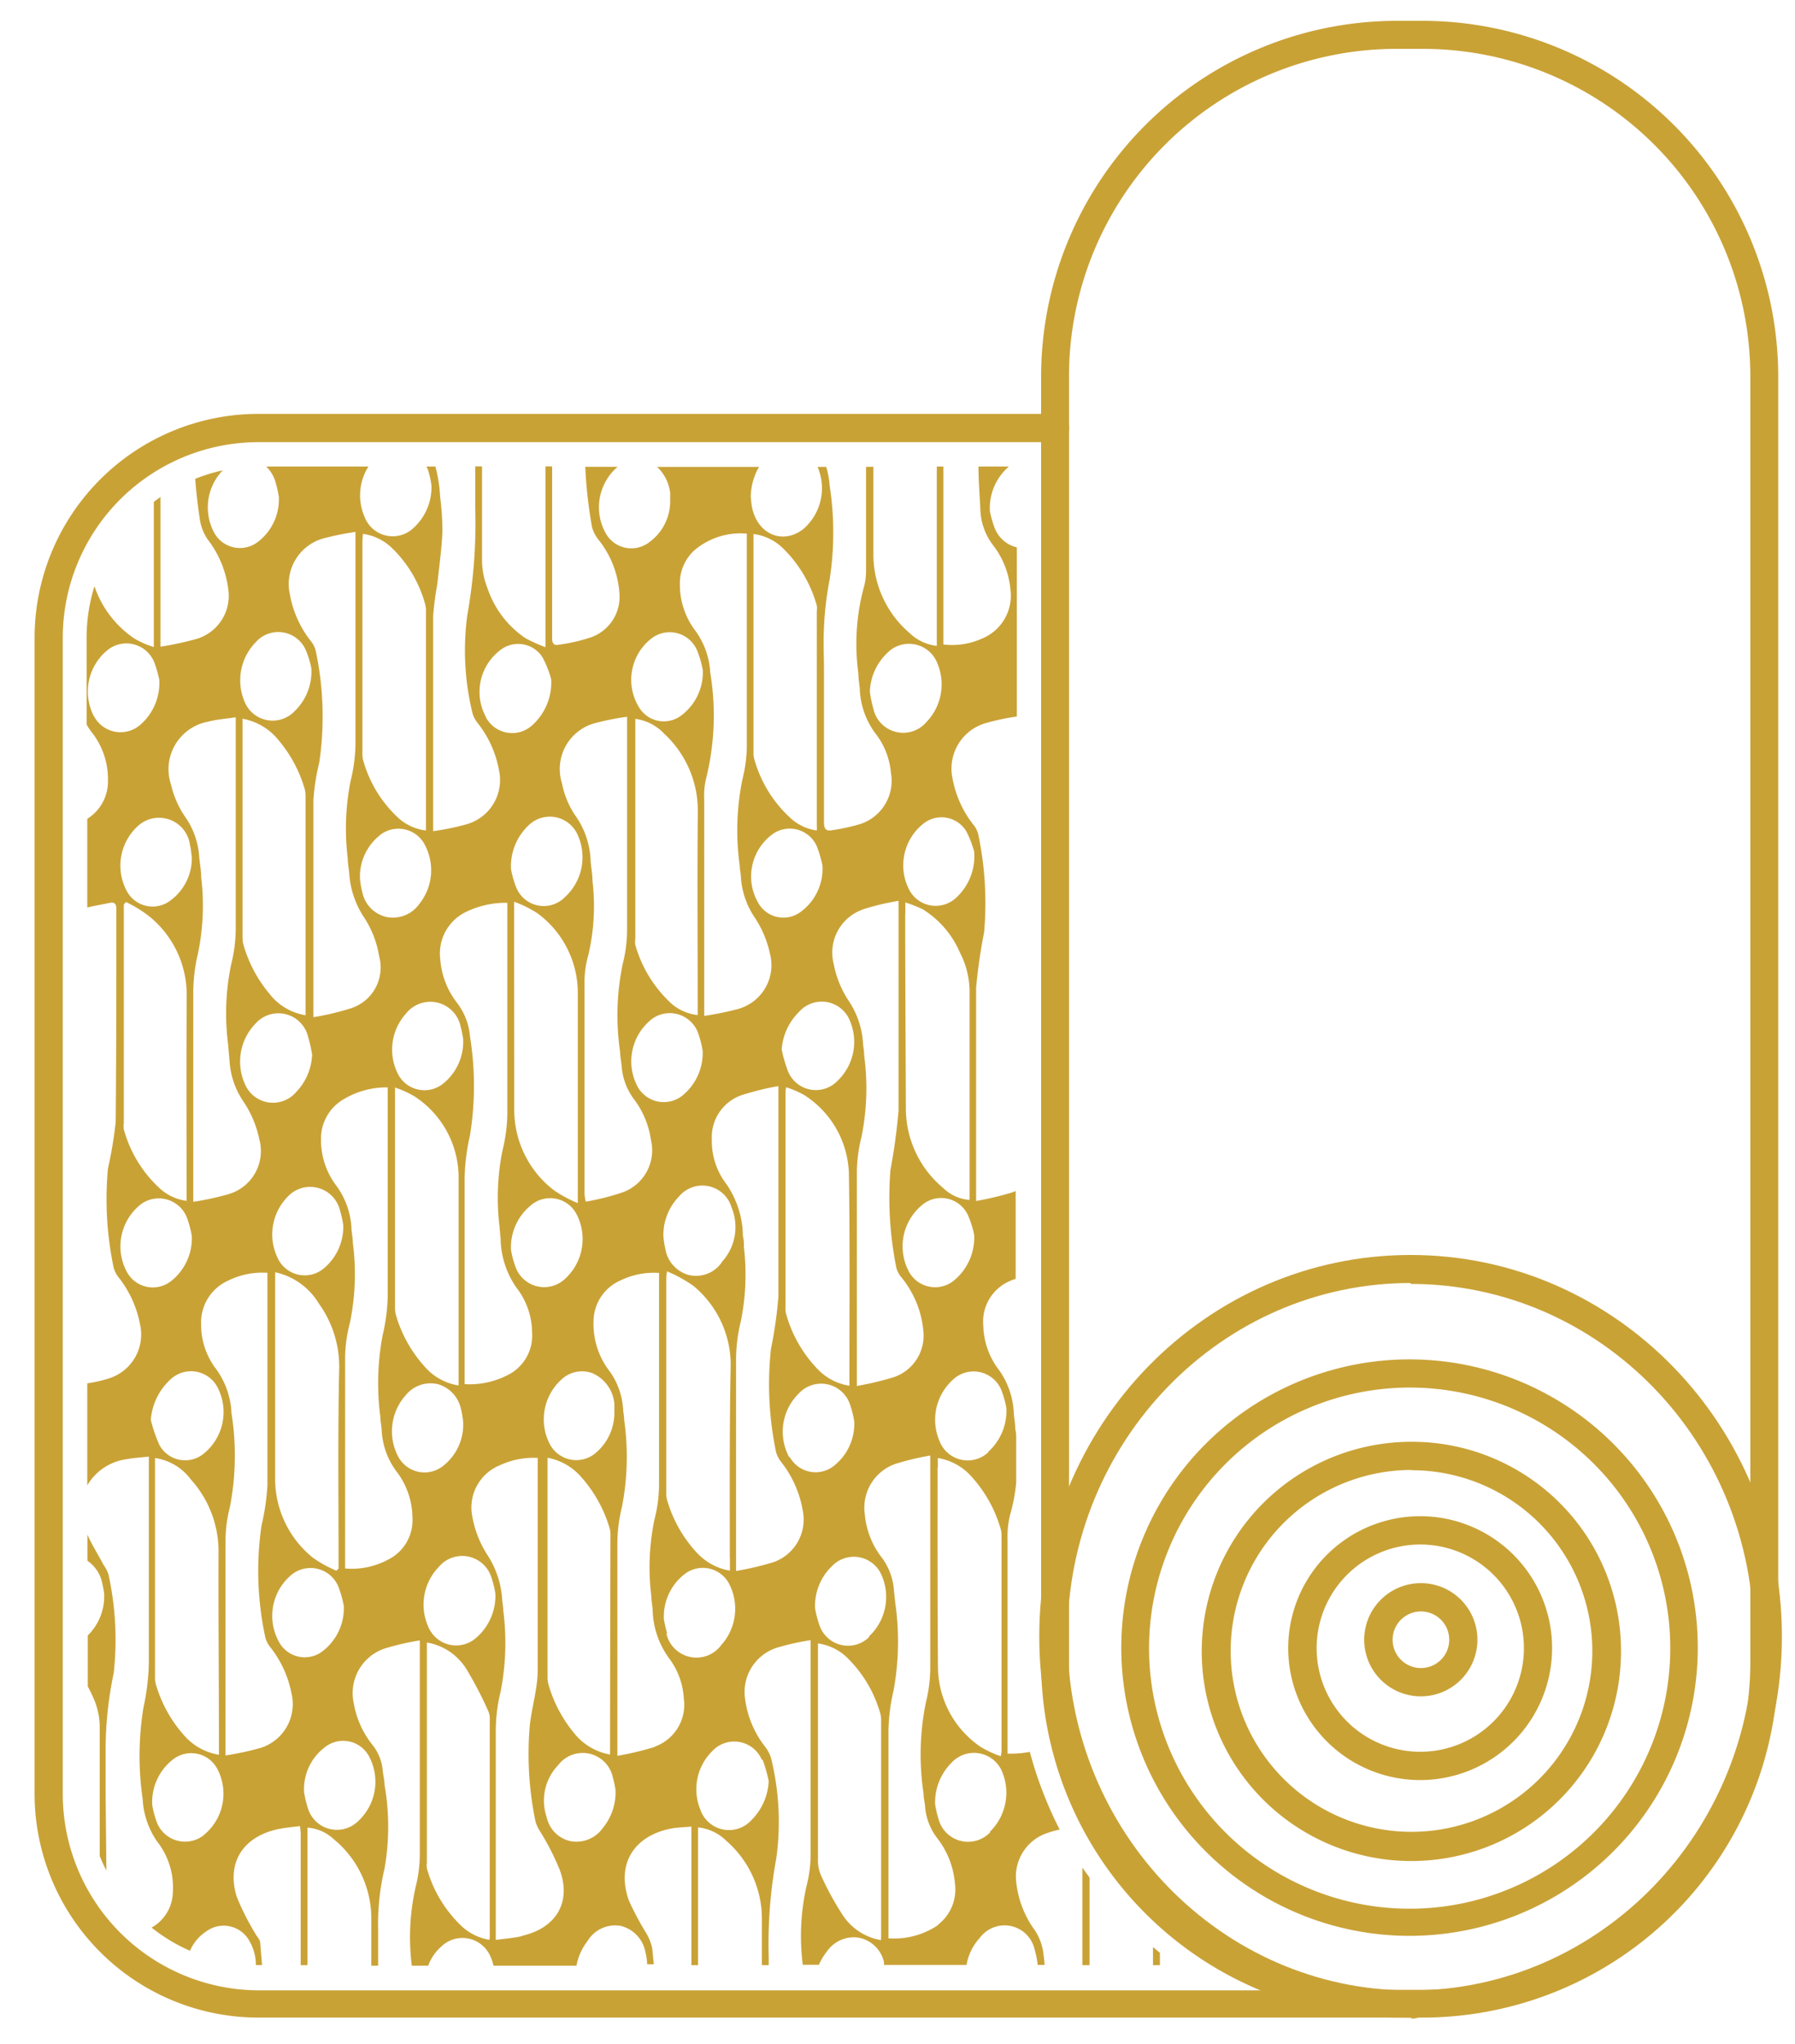
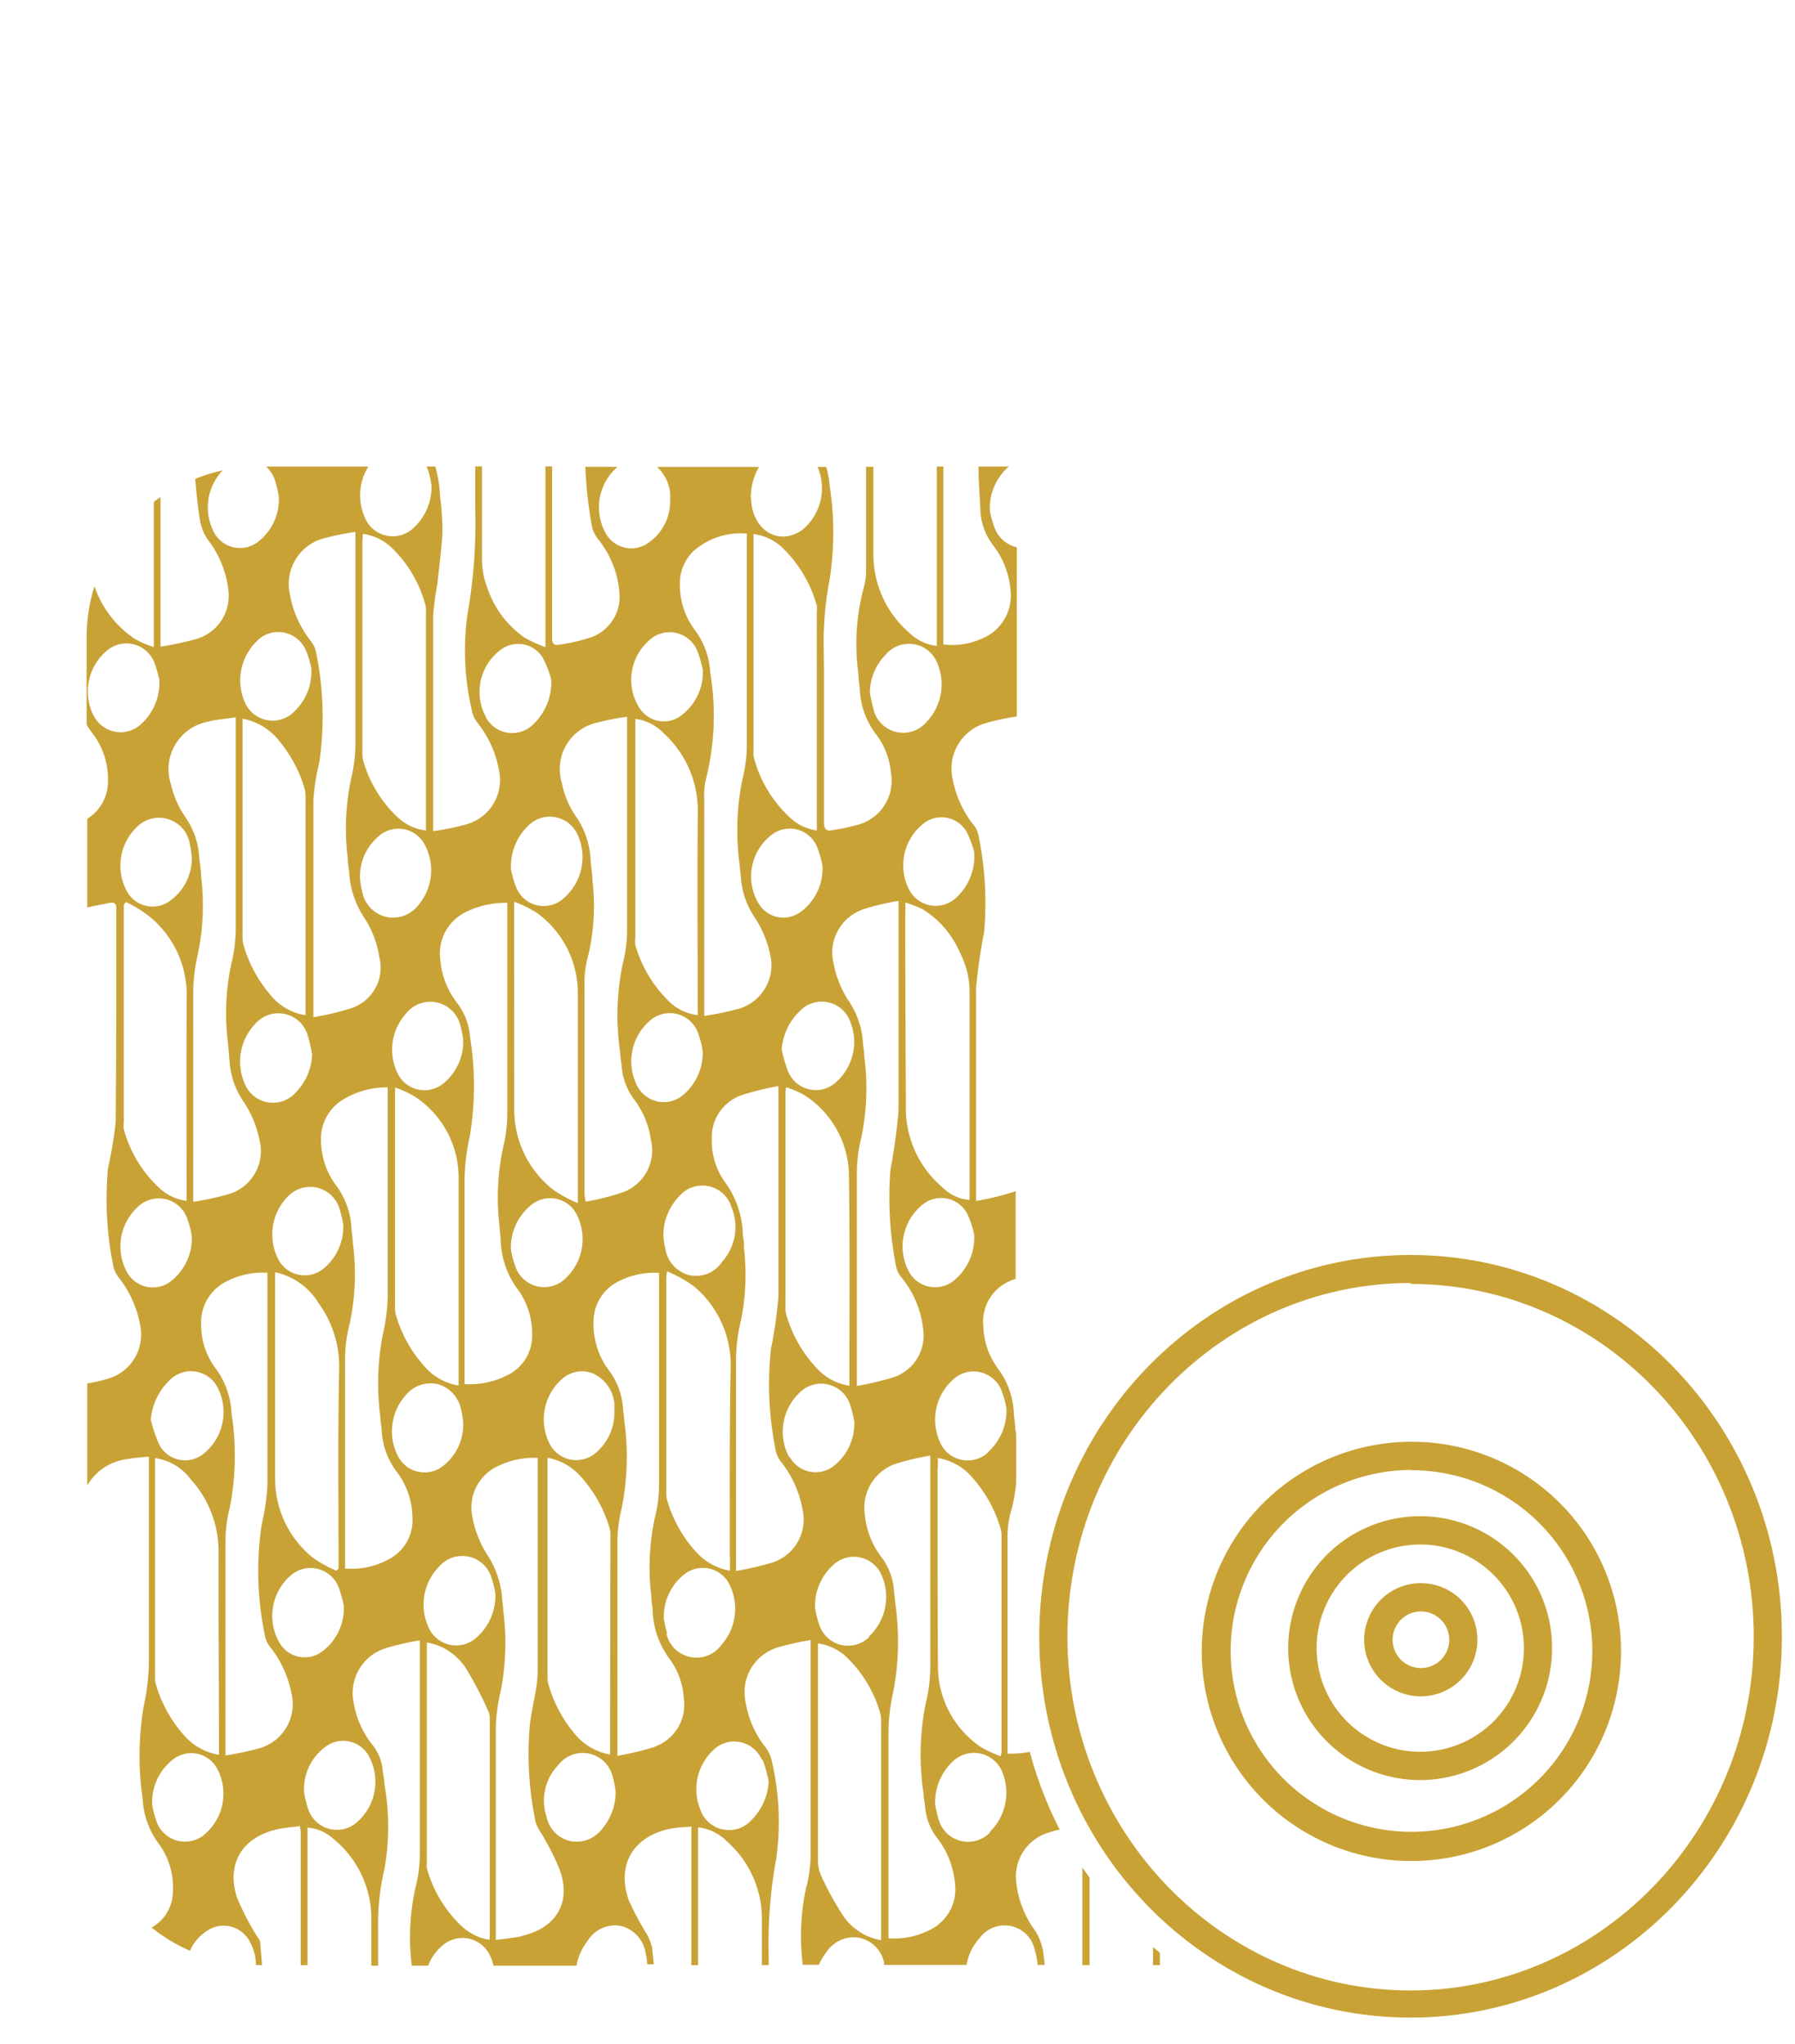
<svg xmlns="http://www.w3.org/2000/svg" id="Layer_1" data-name="Layer 1" viewBox="0 0 137 156">
  <defs>
    <style>.cls-1{fill:#c9a236;}</style>
  </defs>
  <title>Batik Lembaran</title>
-   <path class="cls-1" d="M108.59,154h-2a27.16,27.16,0,0,1-27.13-27.14V28.73A27.17,27.17,0,0,1,106.59,1.59h2a27.17,27.17,0,0,1,27.13,27.14v98.15A27.16,27.16,0,0,1,108.59,154Zm-2-150.27a25,25,0,0,0-25,25v98.15a25,25,0,0,0,25,25h2a25,25,0,0,0,25-25V28.73a25,25,0,0,0-25-25Z" />
  <path class="cls-1" d="M107.66,154C92,154,79.32,141,79.32,124.91S92,95.79,107.66,95.79,136,108.85,136,124.91,123.29,154,107.66,154Zm0-56.07c-14.44,0-26.19,12.09-26.19,27s11.75,27,26.19,27,26.19-12.1,26.19-27S122.1,98,107.66,98Z" />
-   <path class="cls-1" d="M107.58,105.91A19.89,19.89,0,1,1,87.7,125.79a19.91,19.91,0,0,1,19.88-19.88m0-2.15a22,22,0,1,0,22,22,22,22,0,0,0-22-22Z" />
  <path class="cls-1" d="M107.72,112.22A13.8,13.8,0,1,1,93.93,126a13.81,13.81,0,0,1,13.79-13.8m0-2.15a16,16,0,1,0,16,16,15.95,15.95,0,0,0-16-16Z" />
  <path class="cls-1" d="M108.4,117.89a7.91,7.91,0,1,1-7.91,7.9,7.91,7.91,0,0,1,7.91-7.9m0-2.16a10.07,10.07,0,1,0,10.06,10.06,10.06,10.06,0,0,0-10.06-10.06Z" />
  <path class="cls-1" d="M108.44,123a2.16,2.16,0,1,1-2.15,2.16,2.16,2.16,0,0,1,2.15-2.16m0-2.16a4.32,4.32,0,1,0,4.32,4.32,4.31,4.31,0,0,0-4.32-4.32Z" />
-   <path class="cls-1" d="M107.73,154h-88A17.09,17.09,0,0,1,2.64,137V48.67A17.09,17.09,0,0,1,19.71,31.59H80.53a1.08,1.08,0,0,1,0,2.16H19.71A14.94,14.94,0,0,0,4.79,48.67V137a15,15,0,0,0,14.92,14.92h88a1.08,1.08,0,1,1,0,2.15Z" />
  <path class="cls-1" d="M88,148.62V150h.53v-.94Z" />
  <path class="cls-1" d="M79,147.36a7.59,7.59,0,0,1-1.44-3.72A3.5,3.5,0,0,1,80,139.89a6.74,6.74,0,0,1,.88-.24,29.92,29.92,0,0,1-2.28-5.93,7.82,7.82,0,0,1-1.7.13v-.92c0-5.13,0-10.26,0-15.39a7.17,7.17,0,0,1,.19-1.91,12.7,12.7,0,0,0,.47-2.49v-3.29c0-.25,0-.51-.07-.76,0-.4-.08-.79-.11-1.18a6.13,6.13,0,0,0-1.14-3.35,5.73,5.73,0,0,1-1.19-3.35,3.37,3.37,0,0,1,2-3.42c.15-.07.31-.12.47-.18v-6.7L77.3,91a23,23,0,0,1-2.8.67c0-.39,0-.61,0-.83,0-5.15,0-10.3,0-15.45a41.43,41.43,0,0,1,.61-4.23,25.44,25.44,0,0,0-.45-7.49,1.86,1.86,0,0,0-.4-.76,8.06,8.06,0,0,1-1.56-3.49,3.61,3.61,0,0,1,2.55-4.23,17.73,17.73,0,0,1,2.36-.5V41.78a2.41,2.41,0,0,1-1.71-1.52A7.8,7.8,0,0,1,75.55,39,4.19,4.19,0,0,1,77,35.61H74.68c0,1.07.09,2.14.14,3.22a4.76,4.76,0,0,0,1,2.82A6.46,6.46,0,0,1,77.12,45a3.54,3.54,0,0,1-2.19,3.75,5.52,5.52,0,0,1-2.93.44V35.61h-.5V48.67c0,.18,0,.36,0,.63a3.6,3.6,0,0,1-2.1-1,7.9,7.9,0,0,1-2.74-5.9c0-2.25,0-4.51,0-6.77H66.1v7.84a4.74,4.74,0,0,1-.17,1.36,16.59,16.59,0,0,0-.42,6.54c0,.39.07.78.11,1.18a6.06,6.06,0,0,0,1.17,3.4A5.7,5.7,0,0,1,68,59a3.47,3.47,0,0,1-2.38,3.91,15.38,15.38,0,0,1-2.06.45c-.51.11-.67-.07-.67-.61,0-3.84,0-7.68,0-11.52,0-1.12-.06-2.24,0-3.36a24.63,24.63,0,0,1,.43-3.63,23.36,23.36,0,0,0,0-7.18,6.6,6.6,0,0,0-.26-1.42H62.4a4.12,4.12,0,0,1-1.11,4.76c-1.57,1.19-3.46.38-3.89-1.66-.06-.28-.07-.57-.1-.81a4.71,4.71,0,0,1,.63-2.29H50.15a3.21,3.21,0,0,1,1,2c0,.17,0,.33,0,.6a3.86,3.86,0,0,1-1.63,3.17,2.23,2.23,0,0,1-3.29-.71,4.06,4.06,0,0,1,.91-5.07H44.67a34.53,34.53,0,0,0,.52,4.63,2.84,2.84,0,0,0,.54,1,7.35,7.35,0,0,1,1.55,4.06,3.28,3.28,0,0,1-2.1,3.3,13.31,13.31,0,0,1-2.53.59c-.36.08-.51-.09-.51-.47,0-4.38,0-8.76,0-13.14h-.51c0,1.31,0,2.61,0,3.92,0,3,0,6,0,9.08v.8a12.5,12.5,0,0,1-1.53-.69,7.49,7.49,0,0,1-2.89-3.8,6,6,0,0,1-.42-2.1c0-2.4,0-4.8,0-7.21h-.52v3.11a39.89,39.89,0,0,1-.6,8.22,20.21,20.21,0,0,0,.4,7.54,2.13,2.13,0,0,0,.38.71,8.11,8.11,0,0,1,1.63,3.59,3.51,3.51,0,0,1-2.52,4.16,19,19,0,0,1-2.5.51c0-.38,0-.61,0-.85,0-5.19,0-10.38,0-15.56a23,23,0,0,1,.32-2.46c.14-1.34.33-2.67.39-4a21.77,21.77,0,0,0-.18-2.67,10.83,10.83,0,0,0-.36-2.29h-.67c0,.08.07.15.1.23a6.82,6.82,0,0,1,.27,1.23,4.2,4.2,0,0,1-1.31,3.17,2.3,2.3,0,0,1-3.8-.8,4.11,4.11,0,0,1,.3-3.83h-7.8A2.7,2.7,0,0,1,21,36.7a9.76,9.76,0,0,1,.28,1.2,4.08,4.08,0,0,1-1.62,3.48,2.24,2.24,0,0,1-3.29-.68A4.08,4.08,0,0,1,17,35.9a13.14,13.14,0,0,0-2.1.65c.08,1.09.21,2.18.38,3.26a3.72,3.72,0,0,0,.56,1.35,7.82,7.82,0,0,1,1.61,4.05A3.44,3.44,0,0,1,15,48.77a24.5,24.5,0,0,1-2.75.59V37.94c-.18.12-.34.24-.51.37,0,1.75,0,3.51,0,5.26v5.82a7.27,7.27,0,0,1-1.47-.64,7.88,7.88,0,0,1-3.06-4,13.08,13.08,0,0,0-.6,3.93V55.3a4.79,4.79,0,0,0,.38.58,5.77,5.77,0,0,1,1.25,3.7A3.36,3.36,0,0,1,6.66,62.5v6.77c.55-.14,1.13-.23,1.69-.35.33-.07.53,0,.53.46,0,5.42,0,10.84-.05,16.26a31.66,31.66,0,0,1-.59,3.55,25.52,25.52,0,0,0,.43,7.55,2.16,2.16,0,0,0,.43.82,8.25,8.25,0,0,1,1.59,3.54,3.51,3.51,0,0,1-2.47,4.14,10.47,10.47,0,0,1-1.56.35v7.79a4.1,4.1,0,0,1,3-2c.52-.1,1.06-.13,1.7-.2V112c0,5,0,9.92,0,14.89a17.29,17.29,0,0,1-.41,3.44,22.89,22.89,0,0,0-.06,7A6.21,6.21,0,0,0,12,140.57a5.68,5.68,0,0,1,1.19,3.91,3.16,3.16,0,0,1-1.62,2.65,13,13,0,0,0,2.93,1.77,3.35,3.35,0,0,1,1.23-1.47,2.24,2.24,0,0,1,3.32.75,3.65,3.65,0,0,1,.48,1.81H20c-.05-.57-.09-1.13-.14-1.7,0-.24-.25-.46-.37-.7a19,19,0,0,1-1.42-2.81c-.79-2.53.41-4.51,3-5.13.57-.14,1.18-.18,1.82-.27a4.55,4.55,0,0,1,.06.55V150h.52v-9.94c0-.16,0-.32,0-.56a3.29,3.29,0,0,1,2,.88,7.83,7.83,0,0,1,2.87,6c0,1.22,0,2.44,0,3.66h.52c0-.89,0-1.78,0-2.67a18.57,18.57,0,0,1,.49-4.75,18.47,18.47,0,0,0,0-6.38c0-.37-.11-.74-.14-1.11a3.66,3.66,0,0,0-.77-1.93A6.94,6.94,0,0,1,27,130a3.59,3.59,0,0,1,2.3-4.15,19.4,19.4,0,0,1,2.74-.64v.87c0,5.16,0,10.33,0,15.5a10.25,10.25,0,0,1-.32,2.46,17.38,17.38,0,0,0-.29,6h1.25a3.59,3.59,0,0,1,1-1.46,2.32,2.32,0,0,1,3.77.8,3.41,3.41,0,0,1,.22.66H44a4.28,4.28,0,0,1,.84-1.88A2.46,2.46,0,0,1,47.37,147a2.53,2.53,0,0,1,1.89,2,4.88,4.88,0,0,1,.13.83v.1h.51l-.12-1.22a3.88,3.88,0,0,0-.51-1.24A22.25,22.25,0,0,1,48,145.07c-1-2.8.4-5,3.34-5.52.44-.07.89-.08,1.43-.13V150h.51c0-3.23,0-6.46,0-9.7v-.82a3.64,3.64,0,0,1,2.19,1.06,7.87,7.87,0,0,1,2.68,5.86c0,1.2,0,2.4,0,3.6h.52c0-.21,0-.41,0-.62a36.07,36.07,0,0,1,.58-7.54,20.37,20.37,0,0,0-.39-7.61,2.72,2.72,0,0,0-.54-1,7.51,7.51,0,0,1-1.44-3.47,3.55,3.55,0,0,1,2.44-4,19.23,19.23,0,0,1,2.55-.57c0,.37,0,.59,0,.8,0,5.23,0,10.46,0,15.69a10.14,10.14,0,0,1-.34,2.39,17.47,17.47,0,0,0-.26,5.9h1.23a4.63,4.63,0,0,1,.6-1,2.49,2.49,0,0,1,2.43-1.07,2.44,2.44,0,0,1,1.94,1.88l0,.2h6.3a4,4,0,0,1,1-2.05,2.35,2.35,0,0,1,4.18.81,7.34,7.34,0,0,1,.24,1.14s0,.06,0,.1h.53c0-.32-.06-.64-.1-1A4.29,4.29,0,0,0,79,147.36Zm-9.9-77.64v-.84a11.75,11.75,0,0,1,1.32.52,7.24,7.24,0,0,1,2.84,3.3A6.53,6.53,0,0,1,74,75.81c0,5,0,10,0,15v.78a3.23,3.23,0,0,1-2-.9,7.91,7.91,0,0,1-2.86-6C69.12,79.72,69.09,74.72,69.09,69.72ZM70.35,92a2.25,2.25,0,0,1,3.53.76,7.55,7.55,0,0,1,.47,1.48,4.23,4.23,0,0,1-1.45,3.42A2.27,2.27,0,0,1,69.34,97,4.09,4.09,0,0,1,70.35,92Zm3.38-28.59A7.87,7.87,0,0,1,74.35,65,4.29,4.29,0,0,1,73,68.5a2.28,2.28,0,0,1-3.64-.65,4.06,4.06,0,0,1,1.14-5A2.21,2.21,0,0,1,73.73,63.42Zm-7.06-9.27a9.5,9.5,0,0,1-.28-1.33,4.26,4.26,0,0,1,1.27-2.91,2.32,2.32,0,0,1,3.87.7,4.14,4.14,0,0,1-.81,4.5A2.33,2.33,0,0,1,66.67,54.15Zm-.84,15.28a19.47,19.47,0,0,1,2.75-.66v.86c0,5,0,10.09,0,15.14a44.56,44.56,0,0,1-.62,4.54,27,27,0,0,0,.46,7.5,1.93,1.93,0,0,0,.38.7,7.54,7.54,0,0,1,1.68,4.15,3.35,3.35,0,0,1-2.24,3.46,23.21,23.21,0,0,1-2.84.68c0-.41,0-.63,0-.85,0-5.19,0-10.38,0-15.57a11.29,11.29,0,0,1,.35-2.58,18.65,18.65,0,0,0,.21-6.19c0-.31-.06-.62-.09-.93a6.51,6.51,0,0,0-1.11-3.3,7.65,7.65,0,0,1-1.13-2.8A3.48,3.48,0,0,1,65.83,69.43ZM64.9,78a4.11,4.11,0,0,1-1,4.52,2.29,2.29,0,0,1-3.74-.71,10.55,10.55,0,0,1-.5-1.71A4.49,4.49,0,0,1,61,77.22,2.31,2.31,0,0,1,64.9,78ZM64.83,105v.77a4.22,4.22,0,0,1-2.37-1.21A9.88,9.88,0,0,1,60,100.3a1.67,1.67,0,0,1-.05-.5V83.55c0-.14,0-.28.05-.56a7.09,7.09,0,0,1,1.39.6,7.36,7.36,0,0,1,3.4,6C64.87,94.73,64.83,99.84,64.83,105ZM57.51,57.41V40.76a3.94,3.94,0,0,1,2.27,1.11,9.78,9.78,0,0,1,2.56,4.35,1.53,1.53,0,0,1,0,.43V62.91a4.64,4.64,0,0,1,0,.48,3.69,3.69,0,0,1-2.06-1,9.51,9.51,0,0,1-2.73-4.52A1.67,1.67,0,0,1,57.51,57.41Zm1.57,6.18a2.26,2.26,0,0,1,3.26,1,9,9,0,0,1,.43,1.46A4.08,4.08,0,0,1,61,69.68a2.2,2.2,0,0,1-3-.56A4,4,0,0,1,59.08,63.59ZM53,42a5.46,5.46,0,0,1,4-1.27v.65C57,46.59,57,51.8,57,57a10.79,10.79,0,0,1-.33,2.46,19.38,19.38,0,0,0-.21,6.62c0,.25.06.5.08.75A6.22,6.22,0,0,0,57.58,70a8,8,0,0,1,1.18,2.77A3.47,3.47,0,0,1,56.38,77a22.13,22.13,0,0,1-2.63.54v-.89c0-5.21,0-10.42,0-15.64a5.42,5.42,0,0,1,.16-1.66,19.94,19.94,0,0,0,.3-8,6,6,0,0,0-1.11-3.17,5.81,5.81,0,0,1-1.21-3.6A3.42,3.42,0,0,1,53,42Zm2.71,76.89v1a4.53,4.53,0,0,1-2.56-1.41,10,10,0,0,1-2.24-4,2,2,0,0,1-.06-.55q0-8.07,0-16.13c0-.18,0-.36.06-.76a10.52,10.52,0,0,1,2,1.1,7.83,7.83,0,0,1,2.86,6C55.67,109,55.7,114,55.7,118.89Zm-.6-22.57a2.39,2.39,0,0,1-2.54,1,2.48,2.48,0,0,1-1.79-2,6.64,6.64,0,0,1-.15-1,4.24,4.24,0,0,1,1.2-3,2.32,2.32,0,0,1,4,.83A3.94,3.94,0,0,1,55.1,96.32ZM49.75,48.71a2.27,2.27,0,0,1,3.48,1,7.8,7.8,0,0,1,.41,1.44,4.11,4.11,0,0,1-1.74,3.53A2.2,2.2,0,0,1,48.78,54,4,4,0,0,1,49.75,48.71Zm3.5,28.06v.71A3.67,3.67,0,0,1,51,76.37a9.65,9.65,0,0,1-2.51-4.24,1.6,1.6,0,0,1,0-.49V55.27c0-.11,0-.21,0-.4A3.69,3.69,0,0,1,50.69,56a8,8,0,0,1,2.57,5.8C53.21,66.81,53.25,71.79,53.25,76.77ZM49.5,78a2.3,2.3,0,0,1,3.81.93,8.14,8.14,0,0,1,.32,1.28,4.2,4.2,0,0,1-1.47,3.35,2.28,2.28,0,0,1-3.55-.72A4.1,4.1,0,0,1,49.5,78ZM45.44,55.19a19.92,19.92,0,0,1,2.42-.48v1c0,5.1,0,10.21,0,15.32a10.75,10.75,0,0,1-.34,2.58,19.28,19.28,0,0,0-.19,6.69c0,.33.07.66.11,1a4.82,4.82,0,0,0,.93,2.58A6.7,6.7,0,0,1,49.68,87a3.41,3.41,0,0,1-2.13,4,18.42,18.42,0,0,1-2.84.72,3.88,3.88,0,0,1-.1-.59c0-5.42,0-10.84,0-16.26a7.78,7.78,0,0,1,.3-2,16.41,16.41,0,0,0,.31-5.63c0-.49-.1-1-.14-1.49a6.36,6.36,0,0,0-1.19-3.53,6.64,6.64,0,0,1-1-2.44A3.62,3.62,0,0,1,45.44,55.19Zm.05,55.69a2.28,2.28,0,0,1-3.52-.64,4.1,4.1,0,0,1,.88-4.94,2.28,2.28,0,0,1,2.38-.48,2.82,2.82,0,0,1,1.66,2.32c0,.21,0,.42,0,.61A4,4,0,0,1,45.49,110.88Zm1.07,22.55c0,.14,0,.28,0,.49a4.48,4.48,0,0,1-2.69-1.57,10.3,10.3,0,0,1-2-3.74,2.09,2.09,0,0,1-.08-.61V111.81c0-.16,0-.32,0-.54a4.46,4.46,0,0,1,2.57,1.47,10.18,10.18,0,0,1,2.16,3.88,1.79,1.79,0,0,1,.07.61Q46.57,125.33,46.56,133.43ZM39.24,69.72v-.89a8.68,8.68,0,0,1,1.78.88,7.55,7.55,0,0,1,3.08,6q0,7.56,0,15.12v1a9.58,9.58,0,0,1-1.85-1,7.74,7.74,0,0,1-3-6C39.25,79.77,39.24,74.75,39.24,69.72Zm1.22,22.33a2.27,2.27,0,0,1,3.59.72,4.11,4.11,0,0,1-.88,4.8,2.32,2.32,0,0,1-3.85-.95A7,7,0,0,1,39,95.41,4.13,4.13,0,0,1,40.46,92.05Zm3.64-28.3a4.12,4.12,0,0,1-1,4.74,2.26,2.26,0,0,1-3.69-.73A7.37,7.37,0,0,1,39,66.33,4.31,4.31,0,0,1,40.34,63,2.32,2.32,0,0,1,44.1,63.75Zm-7-9a4,4,0,0,1,1.14-5.17,2.2,2.2,0,0,1,3.17.6,7.7,7.7,0,0,1,.66,1.68,4.4,4.4,0,0,1-1.44,3.49A2.27,2.27,0,0,1,37.08,54.74ZM35.6,69.59a6.94,6.94,0,0,1,3.12-.68v.76c0,5.13,0,10.26,0,15.39a12.3,12.3,0,0,1-.37,2.76,18.26,18.26,0,0,0-.23,5.76l.09,1a6.67,6.67,0,0,0,1.21,3.71,5.63,5.63,0,0,1,1.19,3.42A3.36,3.36,0,0,1,38.66,105a6.35,6.35,0,0,1-3.2.65v-.78c0-4.94,0-9.88,0-14.83a16.1,16.1,0,0,1,.41-3.38,23.67,23.67,0,0,0,0-7.56,4.86,4.86,0,0,0-1-2.57,6.18,6.18,0,0,1-1.27-3.33A3.52,3.52,0,0,1,35.6,69.59Zm-.45,8.74a7.83,7.83,0,0,1,.2,1,4.1,4.1,0,0,1-1.49,3.35,2.27,2.27,0,0,1-3.5-.73A4.11,4.11,0,0,1,31,77.35,2.36,2.36,0,0,1,35.15,78.33ZM35,105v.75a4.28,4.28,0,0,1-2.58-1.43,10,10,0,0,1-2.18-3.87,2.17,2.17,0,0,1-.09-.67q0-8,0-16.07c0-.18,0-.36,0-.7a7.62,7.62,0,0,1,1.46.66A7.39,7.39,0,0,1,35,89.7C35,94.78,35,99.87,35,105ZM27.7,40.75a3.94,3.94,0,0,1,2.13,1,9.4,9.4,0,0,1,2.62,4.37,1.69,1.69,0,0,1,.06.55V62.9c0,.15,0,.29,0,.49a3.77,3.77,0,0,1-2.15-1A9.41,9.41,0,0,1,27.71,58a2.09,2.09,0,0,1-.05-.56v-16C27.66,41.21,27.68,41,27.7,40.75Zm1.29,23a2.27,2.27,0,0,1,3.48.83A4.11,4.11,0,0,1,32,69a2.46,2.46,0,0,1-2.46,1,2.42,2.42,0,0,1-1.88-1.87,6.4,6.4,0,0,1-.18-1A4,4,0,0,1,29,63.75ZM24.71,41.09a21.93,21.93,0,0,1,2.42-.49v.87c0,5.11,0,10.22,0,15.33a12.29,12.29,0,0,1-.36,2.76,18.52,18.52,0,0,0-.23,5.94c0,.38.08.75.11,1.12A6.93,6.93,0,0,0,27.77,70a7.63,7.63,0,0,1,1.17,3A3.27,3.27,0,0,1,26.66,77a19.73,19.73,0,0,1-2.74.64c0-.38,0-.6,0-.82,0-5.25,0-10.5,0-15.76a16.63,16.63,0,0,1,.45-2.87,24.1,24.1,0,0,0-.28-8.55,2,2,0,0,0-.4-.75,8,8,0,0,1-1.57-3.55A3.61,3.61,0,0,1,24.71,41.09ZM25.84,119v.73l-.17.16a9.76,9.76,0,0,1-1.8-1A7.74,7.74,0,0,1,21,113c0-5,0-9.93,0-14.89v-1a5.15,5.15,0,0,1,3.33,2.38,8.23,8.23,0,0,1,1.56,4.88C25.78,109.28,25.84,114.16,25.84,119ZM24.72,96.81a2.27,2.27,0,0,1-3.5-.73,4.12,4.12,0,0,1,.72-4.72,2.34,2.34,0,0,1,4,1,8.17,8.17,0,0,1,.26,1.16A4.15,4.15,0,0,1,24.72,96.81ZM19.51,78.12a2.33,2.33,0,0,1,4,1,10.61,10.61,0,0,1,.31,1.38,4.36,4.36,0,0,1-1.24,2.88,2.32,2.32,0,0,1-3.88-.62A4.17,4.17,0,0,1,19.51,78.12Zm-1-6.5V55.38c0-.15,0-.29,0-.52a4.58,4.58,0,0,1,2.81,1.71,10.11,10.11,0,0,1,1.92,3.6,2,2,0,0,1,.08.61q0,8.09,0,16.18c0,.17,0,.33,0,.53a4.32,4.32,0,0,1-2.74-1.62,10.17,10.17,0,0,1-2-3.76A1.57,1.57,0,0,1,18.52,71.62Zm1.09-22.69a2.29,2.29,0,0,1,3.77.77A6.91,6.91,0,0,1,23.76,51a4.2,4.2,0,0,1-1.33,3.34,2.31,2.31,0,0,1-3.75-.75A4.16,4.16,0,0,1,19.61,48.93Zm-3.7,6.15c.64-.17,1.32-.21,2.09-.33v.8c0,5.13,0,10.26,0,15.39a11.24,11.24,0,0,1-.34,2.64,18.29,18.29,0,0,0-.24,6.13L17.52,81a6.16,6.16,0,0,0,1.08,3.11,8.1,8.1,0,0,1,1.19,2.84,3.43,3.43,0,0,1-2.35,4.2,20.73,20.73,0,0,1-2.69.58v-.91c0-5.07,0-10.13,0-15.2a13.46,13.46,0,0,1,.37-2.89,18.06,18.06,0,0,0,.23-5.82c0-.47-.09-1-.14-1.42a6,6,0,0,0-1.07-3.13,7.28,7.28,0,0,1-1.09-2.48A3.69,3.69,0,0,1,15.91,55.08Zm-8.74-.42a4.08,4.08,0,0,1,1-5,2.29,2.29,0,0,1,3.6.86,8.51,8.51,0,0,1,.4,1.39,4.24,4.24,0,0,1-1.45,3.41A2.29,2.29,0,0,1,7.17,54.66ZM10.58,63a2.38,2.38,0,0,1,3.92,1.51c.08.32.1.65.14.91a4,4,0,0,1-1.71,3.37,2.23,2.23,0,0,1-3.27-.81A4.09,4.09,0,0,1,10.58,63Zm3.66,27.87v.79a3.77,3.77,0,0,1-2-.91,9.51,9.51,0,0,1-2.79-4.55,1.67,1.67,0,0,1,0-.5V69.53c0-.16,0-.33,0-.49l.16-.19A9.18,9.18,0,0,1,11.46,70a7.7,7.7,0,0,1,2.79,5.87C14.22,80.82,14.24,85.82,14.24,90.82ZM9.64,97a4.09,4.09,0,0,1,.89-4.89,2.3,2.3,0,0,1,3.75.87,7.81,7.81,0,0,1,.36,1.37,4.17,4.17,0,0,1-1.54,3.4A2.25,2.25,0,0,1,9.64,97Zm5.92,43.07a2.31,2.31,0,0,1-3.6-1,7.35,7.35,0,0,1-.34-1.29,4.11,4.11,0,0,1,1.62-3.51,2.25,2.25,0,0,1,3.33.72A4.06,4.06,0,0,1,15.56,140.06Zm1.15-7.13v1A4.49,4.49,0,0,1,14,132.4a10.08,10.08,0,0,1-2.09-3.79,2.16,2.16,0,0,1-.08-.67V111.88c0-.19,0-.37,0-.59a4.14,4.14,0,0,1,2.74,1.64,8.19,8.19,0,0,1,2.11,5.43C16.66,123.21,16.71,128.07,16.71,132.93ZM15.49,111a2.23,2.23,0,0,1-3.33-.72,11,11,0,0,1-.65-1.91A4.68,4.68,0,0,1,13,105.3a2.28,2.28,0,0,1,3.64.67A4.08,4.08,0,0,1,15.49,111Zm4.35,22.43a22.44,22.44,0,0,1-2.63.56v-.85c0-5.17,0-10.34,0-15.51a10.59,10.59,0,0,1,.33-2.57,20.63,20.63,0,0,0,.13-7.18,6.2,6.2,0,0,0-1.15-3.35,5.55,5.55,0,0,1-1.17-3.42,3.5,3.5,0,0,1,2.06-3.36,5.88,5.88,0,0,1,3-.6v.78c0,5.15,0,10.3,0,15.45a17.79,17.79,0,0,1-.45,3.06,24,24,0,0,0,.29,8.54,2,2,0,0,0,.43.81,8.21,8.21,0,0,1,1.57,3.48A3.5,3.5,0,0,1,19.84,133.43Zm1.45-8.11a4.09,4.09,0,0,1,.9-5.07,2.3,2.3,0,0,1,3.69,1,8.77,8.77,0,0,1,.36,1.33,4.13,4.13,0,0,1-1.71,3.52A2.23,2.23,0,0,1,21.29,125.32Zm6.94,8.87a4.09,4.09,0,0,1-.87,4.79,2.31,2.31,0,0,1-3.85-.93,8.1,8.1,0,0,1-.3-1.25,4,4,0,0,1,1.54-3.4A2.24,2.24,0,0,1,28.23,134.19Zm1.36-15.13a5.85,5.85,0,0,1-3.25.66V119c0-5.15,0-10.3,0-15.45A10.77,10.77,0,0,1,26.7,101a18.29,18.29,0,0,0,.23-6.13c0-.35-.07-.7-.1-1a6,6,0,0,0-1.11-3.3,5.78,5.78,0,0,1-1.22-3.6,3.47,3.47,0,0,1,1.77-3.09A6.33,6.33,0,0,1,29.59,83v.75c0,5,0,10.09,0,15.14a13.94,13.94,0,0,1-.38,3,19.63,19.63,0,0,0-.18,6.26c0,.33.08.66.1,1a5.74,5.74,0,0,0,1.09,3.11,5.9,5.9,0,0,1,1.26,3.58A3.36,3.36,0,0,1,29.59,119.06Zm.74-8a4.14,4.14,0,0,1,.65-4.58,2.43,2.43,0,0,1,2.47-.82,2.51,2.51,0,0,1,1.73,1.88,6.54,6.54,0,0,1,.17,1,4,4,0,0,1-1.53,3.35A2.27,2.27,0,0,1,30.33,111.05Zm7,37a4.08,4.08,0,0,1-2-.95,9.6,9.6,0,0,1-2.75-4.51,1.5,1.5,0,0,1,0-.43V125.76c0-.1,0-.2,0-.39a4.42,4.42,0,0,1,3,2,29.26,29.26,0,0,1,1.69,3.24,1.53,1.53,0,0,1,.11.67q0,8.1,0,16.19A4.28,4.28,0,0,1,37.37,148Zm-.92-23.11a2.3,2.3,0,0,1-3.73-.8,4.14,4.14,0,0,1,.82-4.56,2.33,2.33,0,0,1,4,.8,7.26,7.26,0,0,1,.31,1.26A4.26,4.26,0,0,1,36.45,124.92Zm3.43,22.83c-.6.14-1.22.19-2,.29v-.81c0-5.08,0-10.17,0-15.26a12.86,12.86,0,0,1,.37-2.89,19.21,19.21,0,0,0,.2-6.19c0-.27-.06-.54-.08-.81a7,7,0,0,0-1.13-3.42,8.08,8.08,0,0,1-1.15-2.92,3.48,3.48,0,0,1,2.08-3.92,6.12,6.12,0,0,1,2.91-.57c0,.24,0,.46,0,.68,0,5.17,0,10.34,0,15.51,0,1.4-.44,2.78-.6,4.18a25.4,25.4,0,0,0,.44,7.43,3.24,3.24,0,0,0,.38.77,19.37,19.37,0,0,1,1.46,2.87C43.63,145.19,42.45,147.15,39.88,147.75ZM46,139.54a2.47,2.47,0,0,1-2.42,1,2.37,2.37,0,0,1-1.85-1.82,3.92,3.92,0,0,1,.88-4,2.35,2.35,0,0,1,4.16.93,8.44,8.44,0,0,1,.21,1A4.31,4.31,0,0,1,46,139.54Zm4-6.21a22.57,22.57,0,0,1-2.88.69v-.92c0-5.1,0-10.21,0-15.32a11.73,11.73,0,0,1,.35-2.76,20,20,0,0,0,.17-6.63c0-.26-.06-.53-.08-.8a5.55,5.55,0,0,0-1-2.88,5.91,5.91,0,0,1-1.26-3.83,3.43,3.43,0,0,1,2-3.12,5.89,5.89,0,0,1,3-.6v.7c0,5.17,0,10.34,0,15.5a10.68,10.68,0,0,1-.34,2.58,17.88,17.88,0,0,0-.25,5.88c0,.33.07.66.1,1a6.53,6.53,0,0,0,1.26,3.76,5.59,5.59,0,0,1,1.12,3.06A3.39,3.39,0,0,1,49.94,133.33Zm.92-8.65a9.27,9.27,0,0,1-.25-1.09,4.1,4.1,0,0,1,1.62-3.47,2.27,2.27,0,0,1,3.37.79,4.14,4.14,0,0,1-.6,4.64A2.35,2.35,0,0,1,50.86,124.68Zm7.28,9.63a10.08,10.08,0,0,1,.47,1.65,4.52,4.52,0,0,1-1.35,3,2.31,2.31,0,0,1-3.87-.84,4.1,4.1,0,0,1,.93-4.48A2.29,2.29,0,0,1,58.14,134.31ZM59,119.25a23.05,23.05,0,0,1-2.82.66V119c0-5.12,0-10.25,0-15.38a12.29,12.29,0,0,1,.36-2.76,17.81,17.81,0,0,0,.24-5.64c0-.29,0-.58-.08-.87a7.12,7.12,0,0,0-1.28-4,5.37,5.37,0,0,1-1.09-3.38,3.39,3.39,0,0,1,2.22-3.36,20.61,20.61,0,0,1,2.86-.71v.87c0,5.07,0,10.13,0,15.2a33.15,33.15,0,0,1-.57,4,25.3,25.3,0,0,0,.39,7.86,2.19,2.19,0,0,0,.43.81,8.23,8.23,0,0,1,1.6,3.61A3.45,3.45,0,0,1,59,119.25Zm1.25-8a4.08,4.08,0,0,1,.7-4.87,2.32,2.32,0,0,1,3.94.87,7.84,7.84,0,0,1,.31,1.26,4.1,4.1,0,0,1-1.61,3.42A2.25,2.25,0,0,1,60.27,111.2Zm7,36.84a4.38,4.38,0,0,1-2.91-1.88,23.06,23.06,0,0,1-1.69-3.09,2.87,2.87,0,0,1-.22-1.21q0-7.94,0-15.88c0-.18,0-.36,0-.59a4,4,0,0,1,2.32,1.18,9.62,9.62,0,0,1,2.43,4.14,2.15,2.15,0,0,1,.07.62v16.32A3.79,3.79,0,0,1,67.24,148Zm-.91-23.14a2.3,2.3,0,0,1-3.79-.88,8.44,8.44,0,0,1-.34-1.3,4.21,4.21,0,0,1,1.32-3.26,2.3,2.3,0,0,1,3.75.71A4.12,4.12,0,0,1,66.33,124.9Zm5.24,22a6,6,0,0,1-3.77,1c0-.3,0-.5,0-.71,0-5,0-10.09,0-15.14a14.5,14.5,0,0,1,.39-3.07,20.67,20.67,0,0,0,.12-6.75l-.09-.87a4.75,4.75,0,0,0-.89-2.47A6.31,6.31,0,0,1,66,115.53a3.53,3.53,0,0,1,2.39-3.81A20.38,20.38,0,0,1,71,111.1V112c0,5.11,0,10.22,0,15.33a11.17,11.17,0,0,1-.34,2.64,20,20,0,0,0-.17,6.94c0,.31.08.62.11.93a4.53,4.53,0,0,0,.92,2.45,6.5,6.5,0,0,1,1.36,3.44A3.41,3.41,0,0,1,71.57,146.93Zm4-7.1a2.33,2.33,0,0,1-3.93-.94,8.21,8.21,0,0,1-.28-1.2,4.29,4.29,0,0,1,1.25-3.16,2.33,2.33,0,0,1,3.92.82A4.17,4.17,0,0,1,75.54,139.83Zm-4-27.83v-.73a4.36,4.36,0,0,1,2.58,1.43,10.07,10.07,0,0,1,2.22,4,1.93,1.93,0,0,1,.06.49v16.31c0,.12,0,.24-.06.53a8,8,0,0,1-1.53-.71,7.43,7.43,0,0,1-3.26-6C71.55,122.21,71.56,117.1,71.56,112Zm3.85-1.17a2.3,2.3,0,0,1-3.72-.85,4.11,4.11,0,0,1,1-4.67,2.29,2.29,0,0,1,3.77.92,6.7,6.7,0,0,1,.33,1.25A4.21,4.21,0,0,1,75.41,110.83Z" />
  <path class="cls-1" d="M82.61,142.55V150h.55v-6.67C83,143.07,82.78,142.81,82.61,142.55Z" />
-   <path class="cls-1" d="M8.06,136.82c0-1,0-2.08,0-3.12a28.54,28.54,0,0,1,.62-6,23.17,23.17,0,0,0-.41-7.56,3,3,0,0,0-.37-.7c-.4-.77-.89-1.52-1.23-2.31v2a2.72,2.72,0,0,1,1.07,1.46,7.52,7.52,0,0,1,.21,1.07,4.18,4.18,0,0,1-1.25,3.17l0,0v3.89c.14.27.28.54.4.82a5.47,5.47,0,0,1,.51,2.34c0,3.26,0,6.52,0,9.78.15.38.32.75.51,1.12Z" />
</svg>